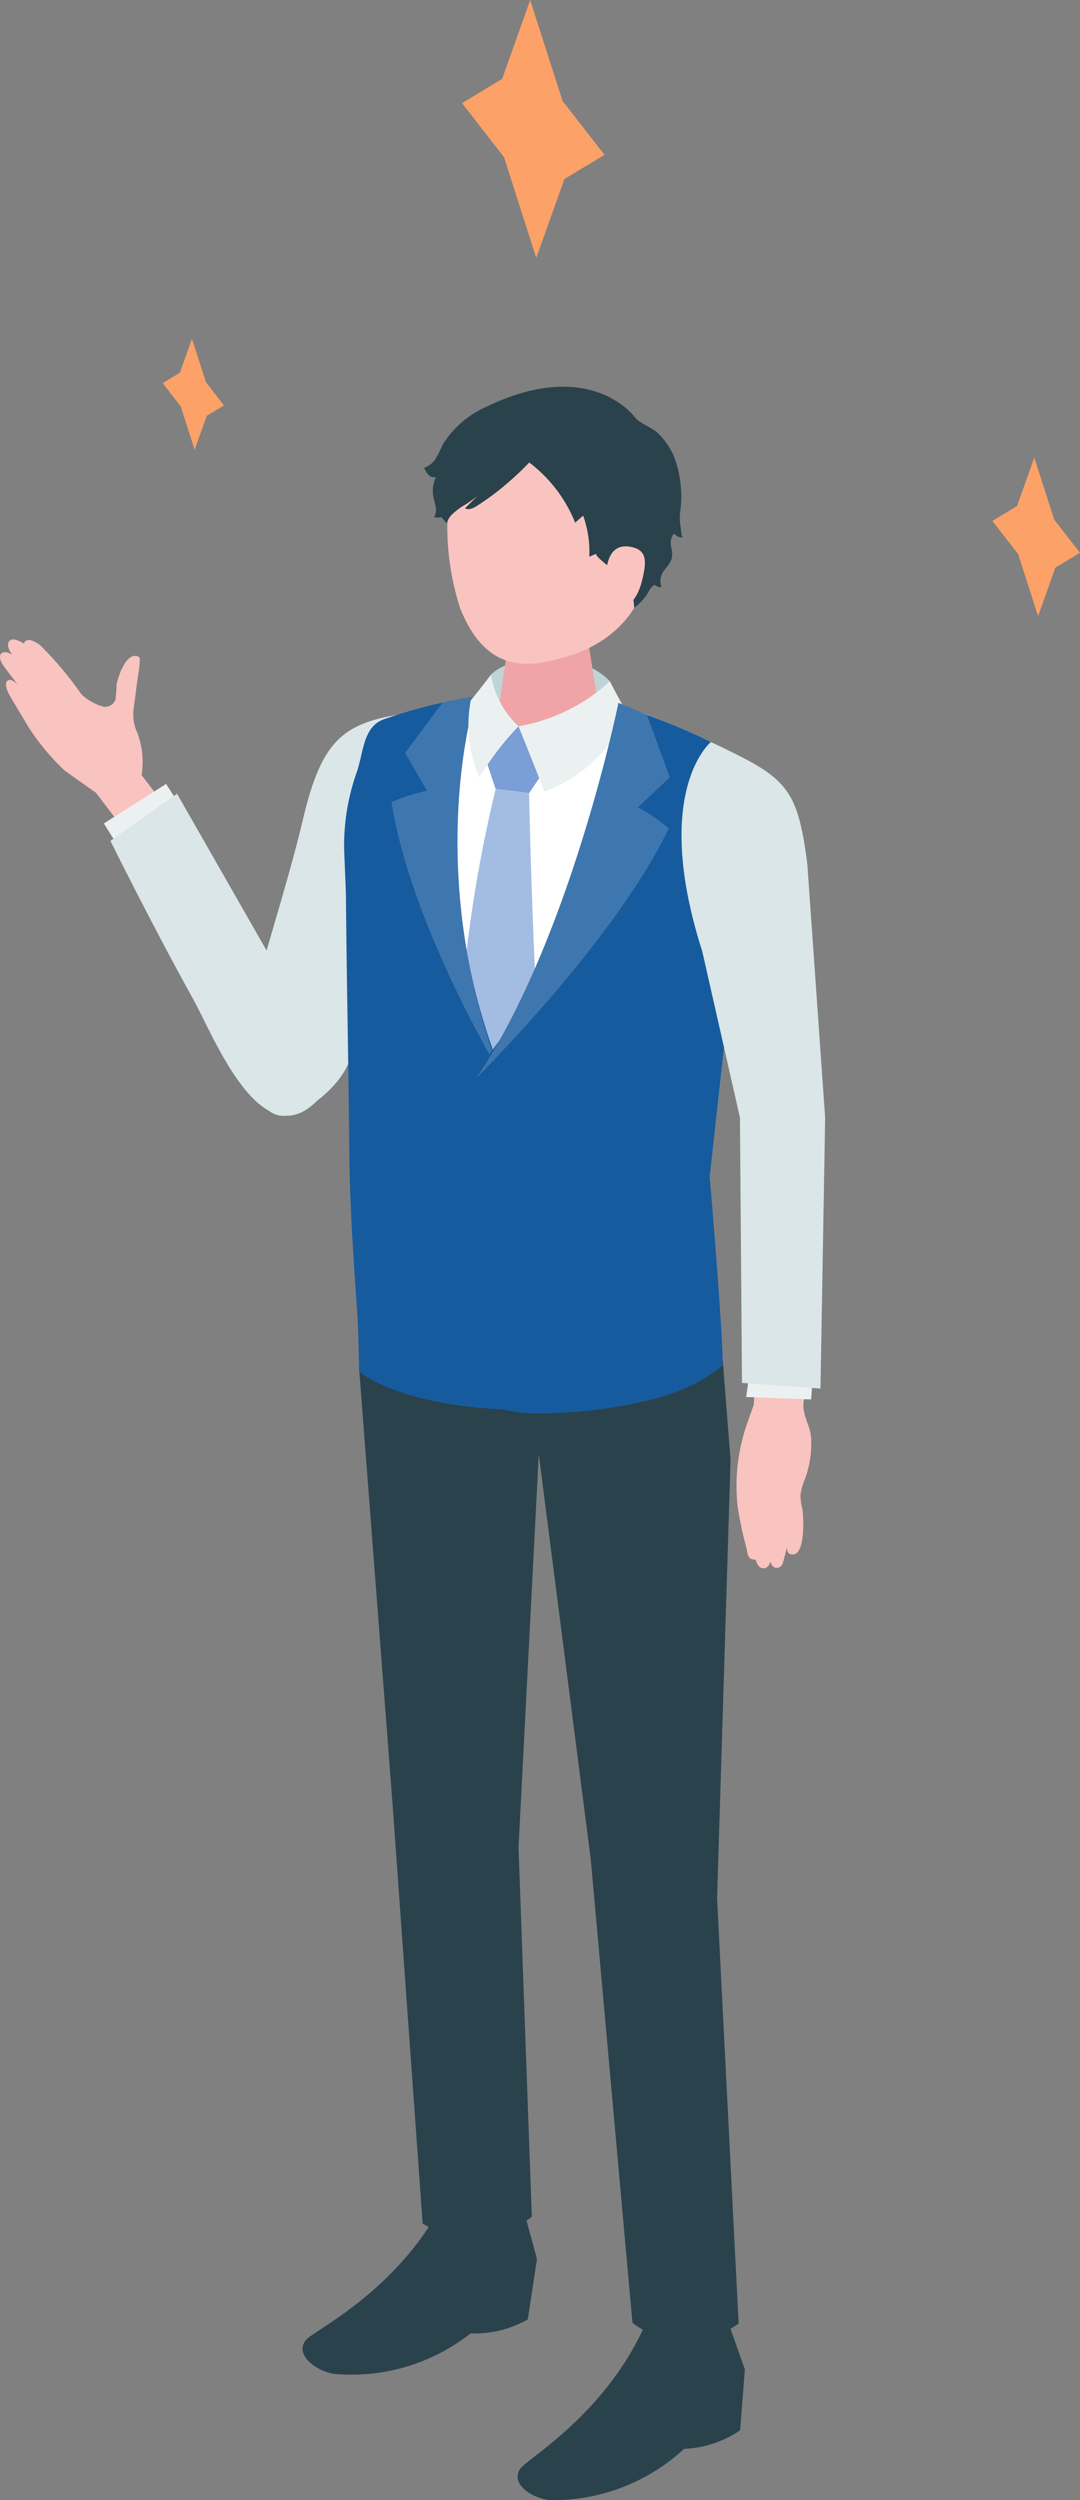
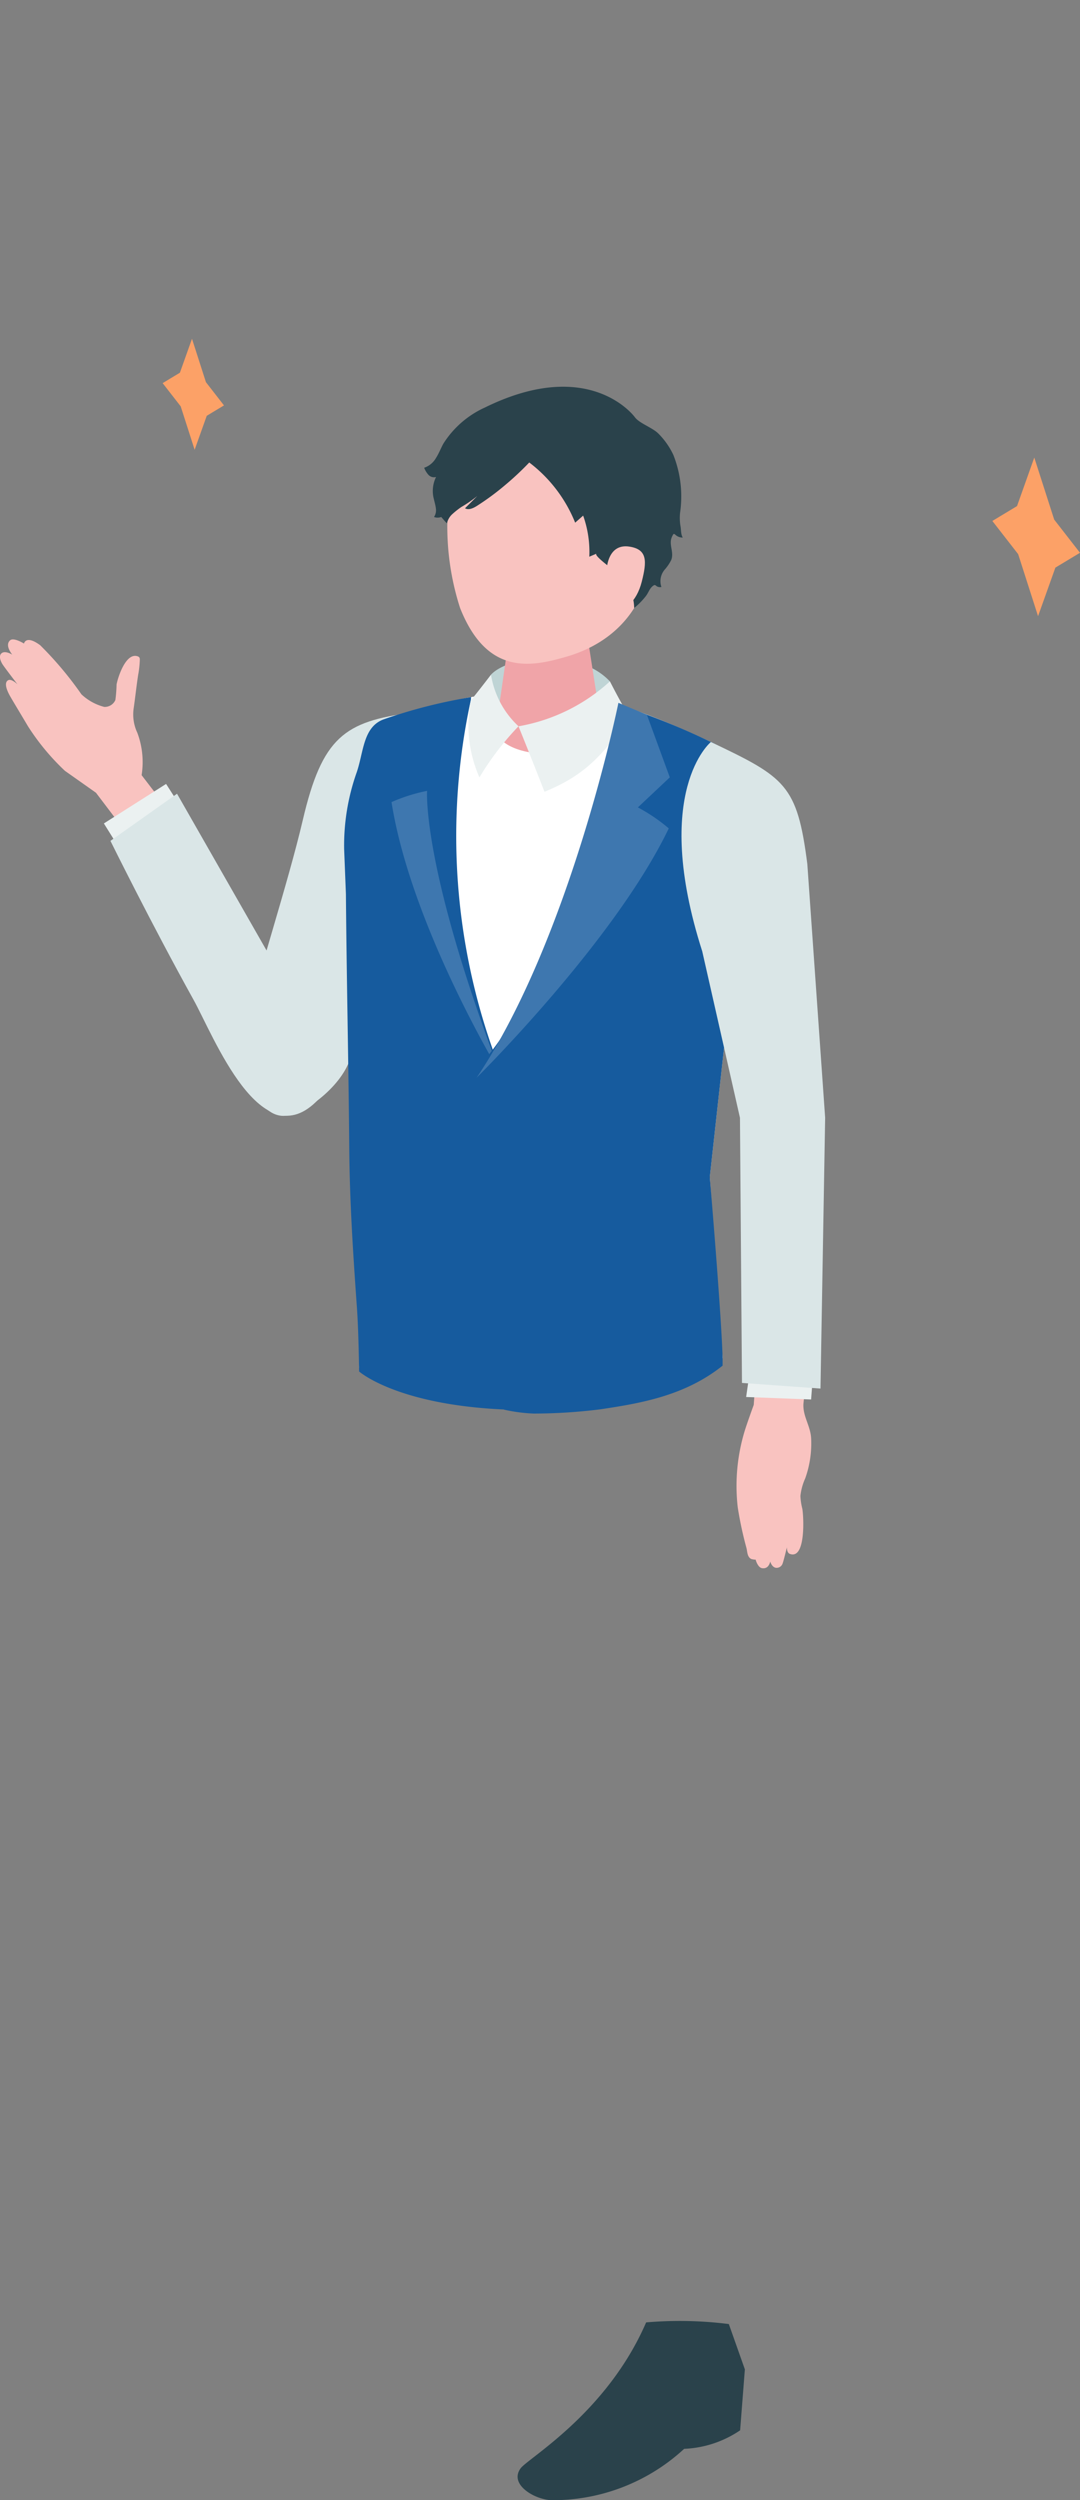
<svg xmlns="http://www.w3.org/2000/svg" width="78.123" height="180.791" viewBox="0 0 78.123 180.791">
  <rect x="0" y="0" width="78.123" height="180.791" fill="#808080" stroke="none" />
  <g id="グループ_226" data-name="グループ 226" transform="translate(-651.073 -552.916)">
-     <path id="パス_254" data-name="パス 254" d="M740.391,571.57l2.038-5.711,2.9-1.745-3.035-3.9-2.342-7.295-2.03,5.705-2.9,1.751,3.037,3.906Z" transform="translate(-50.528)" fill="#fca167" />
    <path id="パス_255" data-name="パス 255" d="M834.713,647.506l1.253-3.511,1.78-1.073-1.866-2.4-1.44-4.485-1.248,3.508-1.785,1.076,1.867,2.4Z" transform="translate(-108.551 -50.034)" fill="#fca167" />
    <path id="パス_256" data-name="パス 256" d="M682.944,622.482l.877-2.457,1.246-.751-1.306-1.68-1.008-3.139-.874,2.455-1.249.753,1.307,1.681Z" transform="translate(-17.792 -37.043)" fill="#fca167" />
    <g id="グループ_35" data-name="グループ 35" transform="translate(651.073 580.875)">
      <path id="パス_257" data-name="パス 257" d="M659.8,682.516l-1.783-2.351-2.247-1.586a16.859,16.859,0,0,1-2.672-3.221c-.669-1.129-1.179-1.964-1.332-2.246-.229-.421-.407-.935-.092-1.09.237-.117.663.3.663.3s-.983-1.278-1.1-1.476-.295-.605-.024-.789.747.122.747.122c-.4-.527-.362-.861-.152-1.041.265-.225,1,.238,1,.238s.128-.652,1.173.121a25.486,25.486,0,0,1,2.982,3.549,3.792,3.792,0,0,0,1.65.91.838.838,0,0,0,.807-.5,10.461,10.461,0,0,0,.086-1.124c.1-.541.68-2.334,1.527-2.033a.233.233,0,0,1,.12.082.286.286,0,0,1,.034.161,7.32,7.32,0,0,1-.123,1.118c-.119.771-.2,1.546-.31,2.318,0,.019-.005.038-.008.057a3.1,3.1,0,0,0,.26,1.79,6.034,6.034,0,0,1,.311,3.067l4.007,5.217-3.959,2.243Z" transform="translate(-651.073 -650.798)" fill="#f9c3c0" />
      <path id="パス_258" data-name="パス 258" d="M676.438,698.436l-1.992-3.109-4.5,2.857,2.031,3.254Z" transform="translate(-662.432 -666.599)" fill="#ebf1f1" />
      <path id="パス_259" data-name="パス 259" d="M671.143,700.514l4.816-3.409,7.838,13.717s6.425,4.114,2.39,8.385c-4.13,4.373-7.581-4.588-9.028-7.192C674.1,706.506,671.143,700.514,671.143,700.514Z" transform="translate(-663.154 -667.669)" fill="#dae6e7" />
      <path id="パス_260" data-name="パス 260" d="M698.042,711.53c-2.074-.183-3.146-4.179-2.667-6.2.937-3.961,3.115-10.561,4.2-15.185,1.4-5.984,3.011-7.142,7.907-7.764,2.2,4.159-2.375,18.27-4.486,25.031C702.345,709.487,699.431,711.653,698.042,711.53Z" transform="translate(-677.672 -658.804)" fill="#dae6e7" />
      <path id="パス_261" data-name="パス 261" d="M741.376,726.763l-.93-13.1,2.858-25.932a5.01,5.01,0,0,0-2.96-5.613c-5.606-2.538-12.168-5.689-22.759-1.531-1.451.569-1.993,2.318-2.493,3.791a15.544,15.544,0,0,0-.826,5.531s.117,3.214.117,3.214q.078,9.193.157,18.387c.033,3.885.227,7.717.5,11.591.121,1.7.035,4.337.035,4.337s3.187,2.841,12.631,2.791C738,730.172,741.376,726.763,741.376,726.763Z" transform="translate(-689.106 -656.509)" fill="#fff" />
      <path id="パス_262" data-name="パス 262" d="M760.419,974.762l1.16,3.276-.343,4.408a7.775,7.775,0,0,1-4.049,1.339,14,14,0,0,1-9.5,3.714c-1.178.026-3.212-1.089-2.333-2.3.542-.744,6.241-3.994,9.083-10.557A28.344,28.344,0,0,1,760.419,974.762Z" transform="translate(-707.698 -834.667)" fill="#2a424b" />
-       <path id="パス_263" data-name="パス 263" d="M722.092,953.94l.916,3.359-.665,4.368a7.731,7.731,0,0,1-4.135,1.011,13.915,13.915,0,0,1-9.741,2.941c-1.177-.069-3.123-1.343-2.157-2.475.6-.7,6.515-3.482,9.831-9.8A28.393,28.393,0,0,1,722.092,953.94Z" transform="translate(-684.165 -821.909)" fill="#2a424b" />
      <path id="パス_264" data-name="パス 264" d="M740.245,673.656c1.281-1.37,6.258-2,8.6.484a13.774,13.774,0,0,0,.418,2l-4.3,1.544-4.615-.652A24.694,24.694,0,0,1,740.245,673.656Z" transform="translate(-704.729 -652.829)" fill="#bfd4d5" />
      <path id="パス_265" data-name="パス 265" d="M745.072,665.016c1.851,0,2.834,1.041,2.834,1.943l.938,6.044c-.086,1.046-1.864,1.895-3.973,1.895s-3.749-.849-3.663-1.895l.912-6.319C742.194,665.766,743.221,665.016,745.072,665.016Z" transform="translate(-705.326 -648.353)" fill="#f0a4a8" />
      <path id="パス_266" data-name="パス 266" d="M740.5,627.986c5.27.04,6.723,4,6.724,8.8,0,6.254-4.112,8.177-6.224,8.793-2.574.75-5.773,1.419-7.73-3.509a19.174,19.174,0,0,1-.477-10C733.35,630.348,735.226,627.946,740.5,627.986Z" transform="translate(-699.989 -626.063)" fill="#f9c3c0" />
-       <path id="パス_267" data-name="パス 267" d="M739.181,687.055l2.437-2.2,1.879,3.186-1.116,1.648-2.42-.3Z" transform="translate(-704.109 -660.296)" fill="#7a9ed5" />
-       <path id="パス_268" data-name="パス 268" d="M736.978,696.257l2.42.3s.195,10.293.844,21c.059.98-3.4,3.287-3.4,3.287s-2.643-2.511-2.618-3.476A99,99,0,0,1,736.978,696.257Z" transform="translate(-701.126 -667.158)" fill="#a3bce2" />
      <path id="パス_269" data-name="パス 269" d="M734,630.281a21.148,21.148,0,0,0,1.753-1.641,10.262,10.262,0,0,1,3.321,4.352l.578-.511a7.819,7.819,0,0,1,.445,2.972l.526-.223c-.284.12,1.488,1.37,1.628,1.49a3.413,3.413,0,0,1,1.091,2.441,5.258,5.258,0,0,0,.838-.85c.207-.259.278-.6.572-.782a.147.147,0,0,1,.074-.027.2.2,0,0,1,.112.061.433.433,0,0,0,.374.078,1.29,1.29,0,0,1,.246-1.262,3.214,3.214,0,0,0,.463-.683c.2-.5-.1-.969-.015-1.466a1.214,1.214,0,0,1,.148-.369.107.107,0,0,1,.033-.043c.044-.03.1.013.137.049a.753.753,0,0,0,.535.2c-.144-.2-.118-.6-.168-.836a3.6,3.6,0,0,1-.027-.962,8.151,8.151,0,0,0-.484-4.169,5.439,5.439,0,0,0-1.1-1.564c-.428-.422-1.371-.734-1.687-1.17,0,0-3.219-4.454-10.85-.7a6.924,6.924,0,0,0-3.011,2.625c-.18.336-.317.695-.521,1.016a1.58,1.58,0,0,1-.859.715,1.6,1.6,0,0,0,.313.515.544.544,0,0,0,.548.15,2.277,2.277,0,0,0-.151,1.631c.045.213.113.422.136.639a.884.884,0,0,1-.134.624.754.754,0,0,0,.523,0c.135.153.265.321.413.459a1.285,1.285,0,0,1,.357-.637,5.945,5.945,0,0,1,.68-.542,8.812,8.812,0,0,0,1.16-.8l-.891.89c.267.152.6-.007.859-.17A18.617,18.617,0,0,0,734,630.281Z" transform="translate(-697.469 -623.156)" fill="#2a424b" />
      <path id="パス_270" data-name="パス 270" d="M761.058,653.732s.091-1.784,1.625-1.551c1.309.2,1.278,1.048.9,2.536s-1.289,2.2-2.21,2.154S761.058,653.732,761.058,653.732Z" transform="translate(-717.16 -640.615)" fill="#f9c3c0" />
-       <path id="パス_271" data-name="パス 271" d="M742.219,838.688l.974-31.68-.575-7.359s-3.426,3.126-13.667,3.464c-8.424.279-12.631-2.791-12.631-2.791l2.427,31.609,2.174,30.287a6.064,6.064,0,0,0,3.72.9,6.329,6.329,0,0,0,4.177-1.388l-.962-26.7,1.465-28.434,3.762,29.3,3.013,33.5a6.122,6.122,0,0,0,3.8,1.285,6.487,6.487,0,0,0,3.881-1.23Z" transform="translate(-690.348 -729.394)" fill="#2a424b" />
      <path id="パス_272" data-name="パス 272" d="M745.3,679.942s1,2.469,1.879,4.736c2.44-1,4.107-2.276,6.126-5.461-.583-.926-1.392-2.524-1.392-2.524A13.121,13.121,0,0,1,745.3,679.942Z" transform="translate(-707.793 -655.382)" fill="#ebf1f1" />
      <path id="パス_273" data-name="パス 273" d="M726.01,730.693,725.1,707.03a46.376,46.376,0,0,1-2.453-26.741c.034-.168.07-.329.109-.5.011-.079.017-.16.022-.242l-.177.035a37.412,37.412,0,0,0-6.188,1.592c-1.45.569-1.406,2.335-1.907,3.807a15.811,15.811,0,0,0-.912,5.565s.128,3.238.128,3.238c.052,6.129.19,12.3.242,18.426.033,3.885.281,7.648.557,11.523.121,1.7.155,4.582.155,4.582s2.889,2.57,11.3,2.776Z" transform="translate(-688.7 -657.101)" fill="#165b9e" />
-       <path id="パス_274" data-name="パス 274" d="M730.08,706.643s-6.445-10.644-7.859-19.6a12.459,12.459,0,0,1,2.574-.813l-1.589-2.743,2.712-3.645,2.4-.457S724.383,691.655,730.08,706.643Z" transform="translate(-693.9 -657.002)" fill="#3e77af" />
+       <path id="パス_274" data-name="パス 274" d="M730.08,706.643s-6.445-10.644-7.859-19.6a12.459,12.459,0,0,1,2.574-.813S724.383,691.655,730.08,706.643Z" transform="translate(-693.9 -657.002)" fill="#3e77af" />
      <path id="パス_275" data-name="パス 275" d="M755.581,683.716a53.134,53.134,0,0,0-6-2.435l-.018-.058-.02.045s-3.578,17.431-9.975,25.313c.114,7.425,1.228,25.5,1.228,25.5a11.915,11.915,0,0,0,2.149.285,39.1,39.1,0,0,0,4.844-.31c2.882-.433,6.09-.97,8.823-3.154,0-.132,0-.317,0-.54l0,0,0,0c-.062-2.563-.718-10.657-.91-12.865l-.017-.238.205-1.86.992-9,1.661-15.074A5.011,5.011,0,0,0,755.581,683.716Z" transform="translate(-704.342 -658.109)" fill="#165b9e" />
      <path id="パス_276" data-name="パス 276" d="M737.682,707.7s9.977-9.854,13.9-18.03a12.493,12.493,0,0,0-2.234-1.517l2.309-2.172L750,681.455l-2.06-.864S744.5,697.567,737.682,707.7Z" transform="translate(-703.206 -657.728)" fill="#3e77af" />
      <path id="パス_277" data-name="パス 277" d="M739.848,679.21a6.492,6.492,0,0,1-1.992-3.733s-.937,1.229-1.463,1.862a9.38,9.38,0,0,0,.626,5.566,20.817,20.817,0,0,1,2.829-3.7" transform="translate(-702.339 -654.65)" fill="#ebf1f1" />
      <path id="パス_278" data-name="パス 278" d="M786.158,802.254s-.48,1.314-.65,1.87a13.639,13.639,0,0,0-.527,5.343q.01.1.023.209a26.731,26.731,0,0,0,.635,2.95c.058.25.05.653.361.777.014.006.3.065.292.025,0,.013.149.576.461.631.25.045.5-.061.6-.481,0,0,.091.375.382.45a.454.454,0,0,0,.515-.316c.06-.139.308-1.16.308-1.16s-.017.388.207.473c1.188.449,1-2.782.907-3.268a4.417,4.417,0,0,1-.137-.919,4.143,4.143,0,0,1,.347-1.269,7.506,7.506,0,0,0,.43-2.878c-.043-.92-.6-1.584-.561-2.495l.364-3.537-3.678-.292Z" transform="translate(-731.636 -728.623)" fill="#f9c3c0" />
      <path id="パス_279" data-name="パス 279" d="M787.1,798.953l-.443,3.082,4.7.18.224-2.962Z" transform="translate(-732.684 -728.976)" fill="#ebf1f1" />
      <path id="パス_280" data-name="パス 280" d="M777.042,687.708c5.387,2.56,6.243,3.09,6.976,8.816l1.29,18.353-.337,19.584-5.679-.408-.146-19.172-2.728-12.035C772.71,691.254,777.042,687.708,777.042,687.708Z" transform="translate(-725.62 -662.012)" fill="#dae6e7" />
    </g>
  </g>
</svg>